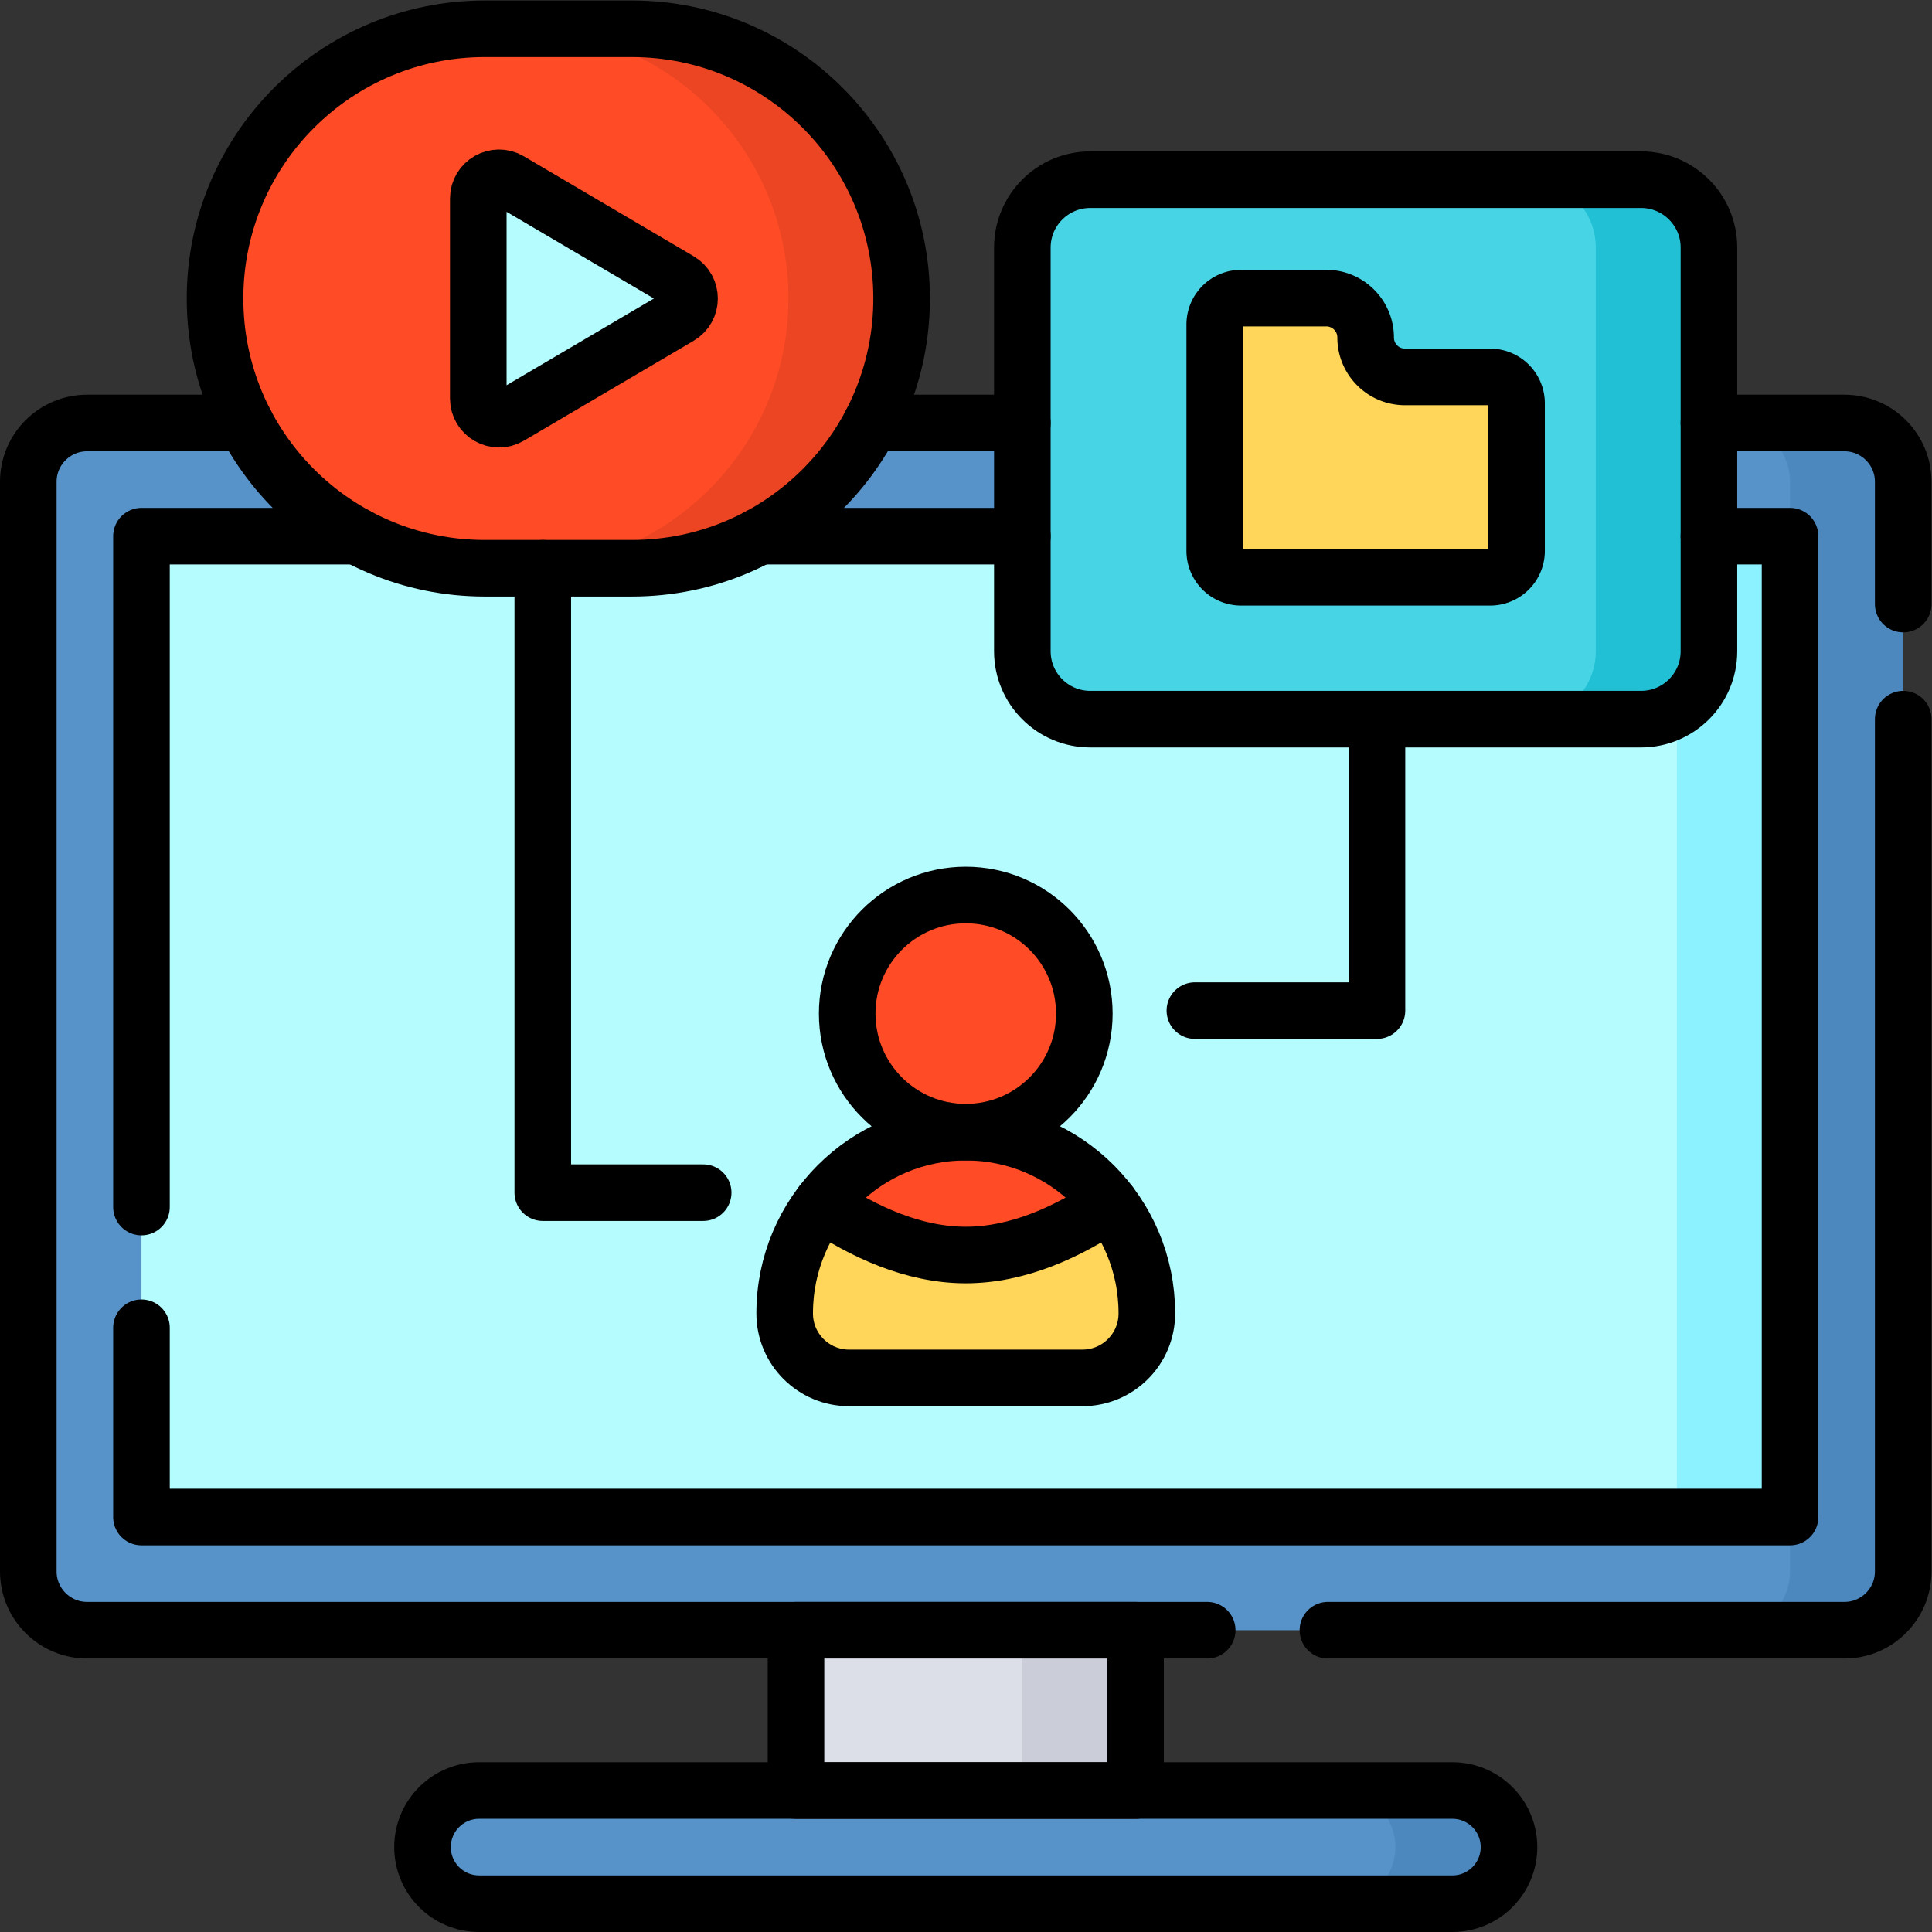
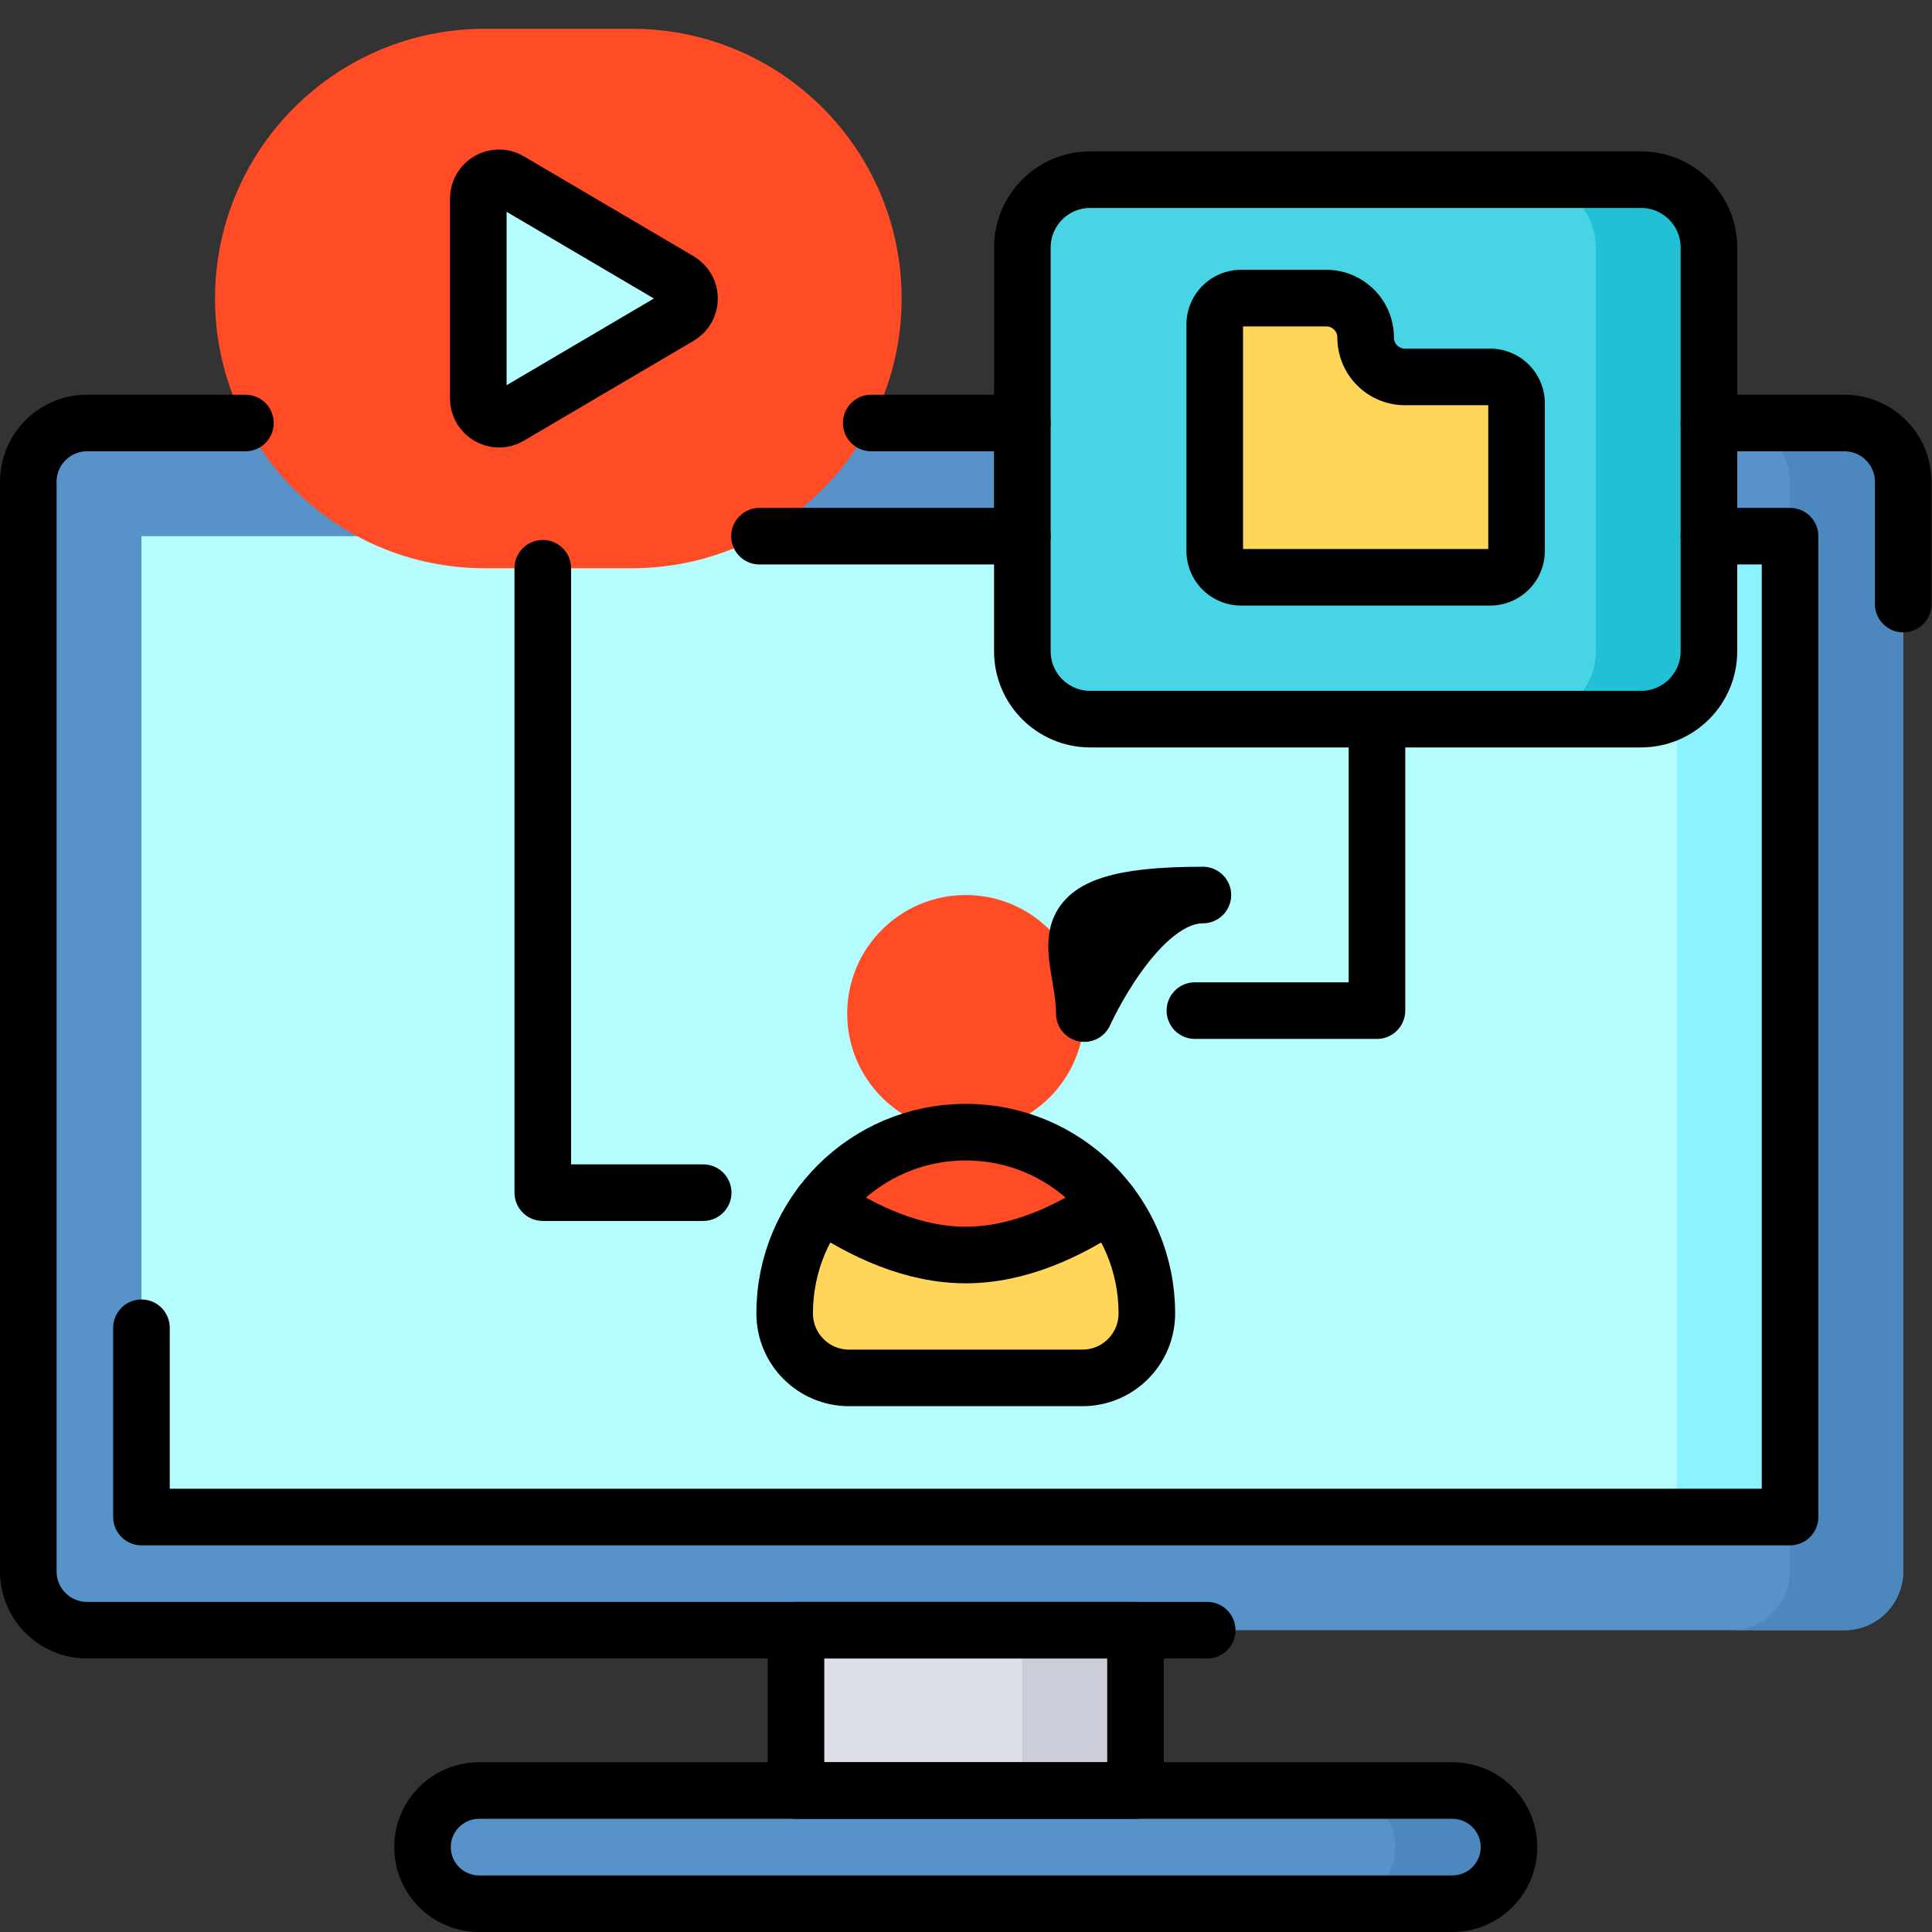
<svg xmlns="http://www.w3.org/2000/svg" version="1.1" width="512" height="512" x="0" y="0" viewBox="0 0 682.667 682.667" style="enable-background:new 0 0 512 512" xml:space="preserve">
  <rect x="0" y="0" width="682.667" height="682.667" fill="#333333" stroke="none" />
  <g>
    <defs>
      <clipPath id="a">
        <path d="M0 512h512V0H0Z" fill="#000000" opacity="1" data-original="#000000" />
      </clipPath>
    </defs>
    <g clip-path="url(#a)" transform="matrix(1.333 0 0 -1.333 0 682.667)">
      <path d="M0 0h-465.816c-8.612 0-15.592 6.98-15.592 15.592v288.816c0 8.612 6.98 15.592 15.592 15.592H0c8.611 0 15.592-6.98 15.592-15.592V15.592C15.592 6.98 8.611 0 0 0" style="fill-opacity:1;fill-rule:nonzero;stroke:none" transform="translate(488.908 80)" fill="#5793C9" data-original="#5793c9" />
      <path d="M0 0h-30c8.611 0 15.592-6.98 15.592-15.592v-288.816C-14.408-313.02-21.389-320-30-320H0c8.611 0 15.592 6.98 15.592 15.592v288.816C15.592-6.98 8.611 0 0 0" style="fill-opacity:1;fill-rule:nonzero;stroke:none" transform="translate(488.908 400)" fill="#4C87BD" data-original="#4c87bd" />
      <path d="M37.5 370h437V110h-437z" style="fill-opacity:1;fill-rule:nonzero;stroke:none" fill="#B5FCFF" data-original="#b5fcff" />
      <path d="M444.5 110h30v260h-30z" style="fill-opacity:1;fill-rule:nonzero;stroke:none" fill="#8CF2FF" data-original="#8cf2ff" />
      <path d="M0 0h-258c-8.284 0-15 6.716-15 15 0 8.284 6.716 15 15 15H0c8.284 0 15-6.716 15-15C15 6.716 8.284 0 0 0" style="fill-opacity:1;fill-rule:nonzero;stroke:none" transform="translate(385 7.5)" fill="#5793C9" data-original="#5793c9" />
      <path d="M0 0h-30.127c8.285 0 15-6.716 15-15 0-8.284-6.715-15-15-15H0c8.284 0 15 6.716 15 15C15-6.716 8.284 0 0 0" style="fill-opacity:1;fill-rule:nonzero;stroke:none" transform="translate(385 37.5)" fill="#4C87BD" data-original="#4c87bd" />
      <path d="M301 37.5h-90V80h90z" style="fill-opacity:1;fill-rule:nonzero;stroke:none" fill="#B5FCFF" data-original="#b5fcff" />
      <path d="M301 37.5h-90V80h90z" style="fill-opacity:1;fill-rule:nonzero;stroke:none" fill="#DCDFE8" data-original="#dcdfe8" />
      <path d="M301 37.5h-30V80h30z" style="fill-opacity:1;fill-rule:nonzero;stroke:none" fill="#CBCDD9" data-original="#cbcdd9" />
      <path d="M0 0h-39c-39.488 0-71.5 32.012-71.5 71.5S-78.488 143-39 143H0c39.488 0 71.5-32.012 71.5-71.5S39.488 0 0 0" style="fill-opacity:1;fill-rule:nonzero;stroke:none" transform="translate(167.5 361.5)" fill="#FF4B26" data-original="#ff4b26" />
-       <path d="M0 0h-30C9.488 0 41.5-32.012 41.5-71.5S9.488-143-30-143H0c39.488 0 71.5 32.012 71.5 71.5S39.488 0 0 0" style="fill-opacity:1;fill-rule:nonzero;stroke:none" transform="translate(167.5 504.5)" fill="#EB4523" data-original="#eb4523" />
      <path d="M0 0h-146c-9.941 0-18 8.059-18 18v107c0 9.941 8.059 18 18 18H0c9.941 0 18-8.059 18-18V18C18 8.059 9.941 0 0 0" style="fill-opacity:1;fill-rule:nonzero;stroke:none" transform="translate(435 321.5)" fill="#47D5E6" data-original="#47d5e6" />
      <path d="M0 0h-30c9.941 0 18-8.059 18-18v-107c0-9.941-8.059-18-18-18H0c9.941 0 18 8.059 18 18v107C18-8.059 9.941 0 0 0" style="fill-opacity:1;fill-rule:nonzero;stroke:none" transform="translate(435 464.5)" fill="#22C0D4" data-original="#22c0d4" />
      <path d="M0 0c0-17.357-14.071-31.429-31.429-31.429-17.357 0-31.428 14.072-31.428 31.429s14.071 31.429 31.428 31.429C-14.071 31.429 0 17.357 0 0" style="fill-opacity:1;fill-rule:nonzero;stroke:none" transform="translate(287.429 243.45)" fill="#FF4B26" data-original="#ff4b26" />
      <path d="M0 0h-61.854c-9.429 0-17.073 7.645-17.073 17.073v.071c0 26.508 21.49 47.999 48 47.999s48-21.491 48-47.999v-.071C17.073 7.645 9.43 0 0 0" style="fill-opacity:1;fill-rule:nonzero;stroke:none" transform="translate(286.927 146.878)" fill="#FFD659" data-original="#ffd659" />
      <path d="M0 0c-10.866-7.373-24.213-13.633-38.193-13.633-13.98 0-27.327 6.26-38.194 13.633 8.767 11.507 22.614 18.934 38.194 18.934 13.253 0 25.253-5.373 33.94-14.06A47.73 47.73 0 0 0 0 0" style="fill-opacity:1;fill-rule:nonzero;stroke:none" transform="translate(294.193 193.084)" fill="#FF4B26" data-original="#ff4b26" />
      <path d="M0 0v-52.992c0-4.251 4.616-6.892 8.278-4.737l45.014 26.497c3.61 2.125 3.61 7.347 0 9.472L8.278 4.736C4.616 6.892 0 4.251 0 0" style="fill-opacity:1;fill-rule:nonzero;stroke:none" transform="translate(126.781 459.496)" fill="#B5FCFF" data-original="#b5fcff" />
      <path d="M0 0v-39.108a7 7 0 0 0-7-7h-66a7 7 0 0 0-7 7v60a7 7 0 0 0 7 7h22.554c5.769 0 10.446-4.677 10.446-10.446S-35.323 7-29.554 7H-7a7 7 0 0 0 7-7" style="fill-opacity:1;fill-rule:nonzero;stroke:none" transform="translate(402 405.214)" fill="#FFD659" data-original="#ffd659" />
      <path d="M0 0h-40.06" style="stroke-linecap: round; stroke-linejoin: round; stroke-miterlimit: 10; stroke-dasharray: none; stroke-opacity: 1;" transform="translate(271 400)" fill="none" stroke="#000000" stroke-width="15px" stroke-linecap="round" stroke-linejoin="round" stroke-miterlimit="10" stroke-dasharray="none" stroke-opacity="" data-original="#000000" />
      <path d="M0 0h-296.91c-8.61 0-15.59 6.98-15.59 15.59v288.82c0 8.61 6.98 15.59 15.59 15.59h41.97" style="stroke-linecap: round; stroke-linejoin: round; stroke-miterlimit: 10; stroke-dasharray: none; stroke-opacity: 1;" transform="translate(320 80)" fill="none" stroke="#000000" stroke-width="15px" stroke-linecap="round" stroke-linejoin="round" stroke-miterlimit="10" stroke-dasharray="none" stroke-opacity="" data-original="#000000" />
-       <path d="M0 0v-225.91c0-8.61-6.98-15.59-15.59-15.59H-152.5" style="stroke-linecap: round; stroke-linejoin: round; stroke-miterlimit: 10; stroke-dasharray: none; stroke-opacity: 1;" transform="translate(504.5 321.5)" fill="none" stroke="#000000" stroke-width="15px" stroke-linecap="round" stroke-linejoin="round" stroke-miterlimit="10" stroke-dasharray="none" stroke-opacity="" data-original="#000000" />
      <path d="M0 0h35.91C44.52 0 51.5-6.98 51.5-15.59V-48" style="stroke-linecap: round; stroke-linejoin: round; stroke-miterlimit: 10; stroke-dasharray: none; stroke-opacity: 1;" transform="translate(453 400)" fill="none" stroke="#000000" stroke-width="15px" stroke-linecap="round" stroke-linejoin="round" stroke-miterlimit="10" stroke-dasharray="none" stroke-opacity="" data-original="#000000" />
      <path d="M0 0h-69.67" style="stroke-linecap: round; stroke-linejoin: round; stroke-miterlimit: 10; stroke-dasharray: none; stroke-opacity: 1;" transform="translate(271 370)" fill="none" stroke="#000000" stroke-width="15px" stroke-linecap="round" stroke-linejoin="round" stroke-miterlimit="10" stroke-dasharray="none" stroke-opacity="" data-original="#000000" />
-       <path d="M0 0v177.833h57.17" style="stroke-linecap: round; stroke-linejoin: round; stroke-miterlimit: 10; stroke-dasharray: none; stroke-opacity: 1;" transform="translate(37.5 192.167)" fill="none" stroke="#000000" stroke-width="15px" stroke-linecap="round" stroke-linejoin="round" stroke-miterlimit="10" stroke-dasharray="none" stroke-opacity="" data-original="#000000" />
      <path d="M0 0h21.5v-260h-437v50.167" style="stroke-linecap: round; stroke-linejoin: round; stroke-miterlimit: 10; stroke-dasharray: none; stroke-opacity: 1;" transform="translate(453 370)" fill="none" stroke="#000000" stroke-width="15px" stroke-linecap="round" stroke-linejoin="round" stroke-miterlimit="10" stroke-dasharray="none" stroke-opacity="" data-original="#000000" />
      <path d="M0 0h-258c-8.284 0-15 6.716-15 15 0 8.284 6.716 15 15 15H0c8.284 0 15-6.716 15-15C15 6.716 8.284 0 0 0Z" style="stroke-linecap: round; stroke-linejoin: round; stroke-miterlimit: 10; stroke-dasharray: none; stroke-opacity: 1;" transform="translate(385 7.5)" fill="none" stroke="#000000" stroke-width="15px" stroke-linecap="round" stroke-linejoin="round" stroke-miterlimit="10" stroke-dasharray="none" stroke-opacity="" data-original="#000000" />
      <path d="M301 37.5h-90V80h90z" style="stroke-linecap: round; stroke-linejoin: round; stroke-miterlimit: 10; stroke-dasharray: none; stroke-opacity: 1;" fill="none" stroke="#000000" stroke-width="15px" stroke-linecap="round" stroke-linejoin="round" stroke-miterlimit="10" stroke-dasharray="none" stroke-opacity="" data-original="#000000" />
-       <path d="M0 0h-39c-39.488 0-71.5 32.012-71.5 71.5S-78.488 143-39 143H0c39.488 0 71.5-32.012 71.5-71.5S39.488 0 0 0Z" style="stroke-linecap: round; stroke-linejoin: round; stroke-miterlimit: 10; stroke-dasharray: none; stroke-opacity: 1;" transform="translate(167.5 361.5)" fill="none" stroke="#000000" stroke-width="15px" stroke-linecap="round" stroke-linejoin="round" stroke-miterlimit="10" stroke-dasharray="none" stroke-opacity="" data-original="#000000" />
      <path d="M0 0h-146c-9.941 0-18 8.059-18 18v107c0 9.941 8.059 18 18 18H0c9.941 0 18-8.059 18-18V18C18 8.059 9.941 0 0 0Z" style="stroke-linecap: round; stroke-linejoin: round; stroke-miterlimit: 10; stroke-dasharray: none; stroke-opacity: 1;" transform="translate(435 321.5)" fill="none" stroke="#000000" stroke-width="15px" stroke-linecap="round" stroke-linejoin="round" stroke-miterlimit="10" stroke-dasharray="none" stroke-opacity="" data-original="#000000" />
-       <path d="M0 0c0-17.357-14.071-31.429-31.429-31.429-17.357 0-31.428 14.072-31.428 31.429s14.071 31.429 31.428 31.429C-14.071 31.429 0 17.357 0 0Z" style="stroke-linecap: round; stroke-linejoin: round; stroke-miterlimit: 10; stroke-dasharray: none; stroke-opacity: 1;" transform="translate(287.429 243.45)" fill="none" stroke="#000000" stroke-width="15px" stroke-linecap="round" stroke-linejoin="round" stroke-miterlimit="10" stroke-dasharray="none" stroke-opacity="" data-original="#000000" />
+       <path d="M0 0s14.071 31.429 31.428 31.429C-14.071 31.429 0 17.357 0 0Z" style="stroke-linecap: round; stroke-linejoin: round; stroke-miterlimit: 10; stroke-dasharray: none; stroke-opacity: 1;" transform="translate(287.429 243.45)" fill="none" stroke="#000000" stroke-width="15px" stroke-linecap="round" stroke-linejoin="round" stroke-miterlimit="10" stroke-dasharray="none" stroke-opacity="" data-original="#000000" />
      <path d="M0 0h-61.854c-9.429 0-17.073 7.645-17.073 17.073v.071c0 26.508 21.49 47.999 48 47.999s48-21.491 48-47.999v-.071C17.073 7.645 9.43 0 0 0Z" style="stroke-linecap: round; stroke-linejoin: round; stroke-miterlimit: 10; stroke-dasharray: none; stroke-opacity: 1;" transform="translate(286.927 146.878)" fill="none" stroke="#000000" stroke-width="15px" stroke-linecap="round" stroke-linejoin="round" stroke-miterlimit="10" stroke-dasharray="none" stroke-opacity="" data-original="#000000" />
      <path d="M0 0c-10.866-7.373-24.213-13.633-38.193-13.633-13.98 0-27.327 6.26-38.194 13.633" style="stroke-linecap: round; stroke-linejoin: round; stroke-miterlimit: 10; stroke-dasharray: none; stroke-opacity: 1;" transform="translate(294.193 193.084)" fill="none" stroke="#000000" stroke-width="15px" stroke-linecap="round" stroke-linejoin="round" stroke-miterlimit="10" stroke-dasharray="none" stroke-opacity="" data-original="#000000" />
      <path d="M0 0v-52.992c0-4.251 4.616-6.892 8.278-4.737l45.014 26.497c3.61 2.125 3.61 7.347 0 9.472L8.278 4.736C4.616 6.892 0 4.251 0 0Z" style="stroke-linecap: round; stroke-linejoin: round; stroke-miterlimit: 10; stroke-dasharray: none; stroke-opacity: 1;" transform="translate(126.781 459.496)" fill="none" stroke="#000000" stroke-width="15px" stroke-linecap="round" stroke-linejoin="round" stroke-miterlimit="10" stroke-dasharray="none" stroke-opacity="" data-original="#000000" />
      <path d="M0 0v-39.108a7 7 0 0 0-7-7h-66a7 7 0 0 0-7 7v60a7 7 0 0 0 7 7h22.554c5.769 0 10.446-4.677 10.446-10.446S-35.323 7-29.554 7H-7a7 7 0 0 0 7-7Z" style="stroke-linecap: round; stroke-linejoin: round; stroke-miterlimit: 10; stroke-dasharray: none; stroke-opacity: 1;" transform="translate(402 405.214)" fill="none" stroke="#000000" stroke-width="15px" stroke-linecap="round" stroke-linejoin="round" stroke-miterlimit="10" stroke-dasharray="none" stroke-opacity="" data-original="#000000" />
      <path d="M0 0v-165.517h42.516" style="stroke-linecap: round; stroke-linejoin: round; stroke-miterlimit: 10; stroke-dasharray: none; stroke-opacity: 1;" transform="translate(143.88 361.5)" fill="none" stroke="#000000" stroke-width="15px" stroke-linecap="round" stroke-linejoin="round" stroke-miterlimit="10" stroke-dasharray="none" stroke-opacity="" data-original="#000000" />
      <path d="M0 0v-77.261h-48.262" style="stroke-linecap: round; stroke-linejoin: round; stroke-miterlimit: 10; stroke-dasharray: none; stroke-opacity: 1;" transform="translate(365 321.5)" fill="none" stroke="#000000" stroke-width="15px" stroke-linecap="round" stroke-linejoin="round" stroke-miterlimit="10" stroke-dasharray="none" stroke-opacity="" data-original="#000000" />
    </g>
  </g>
</svg>